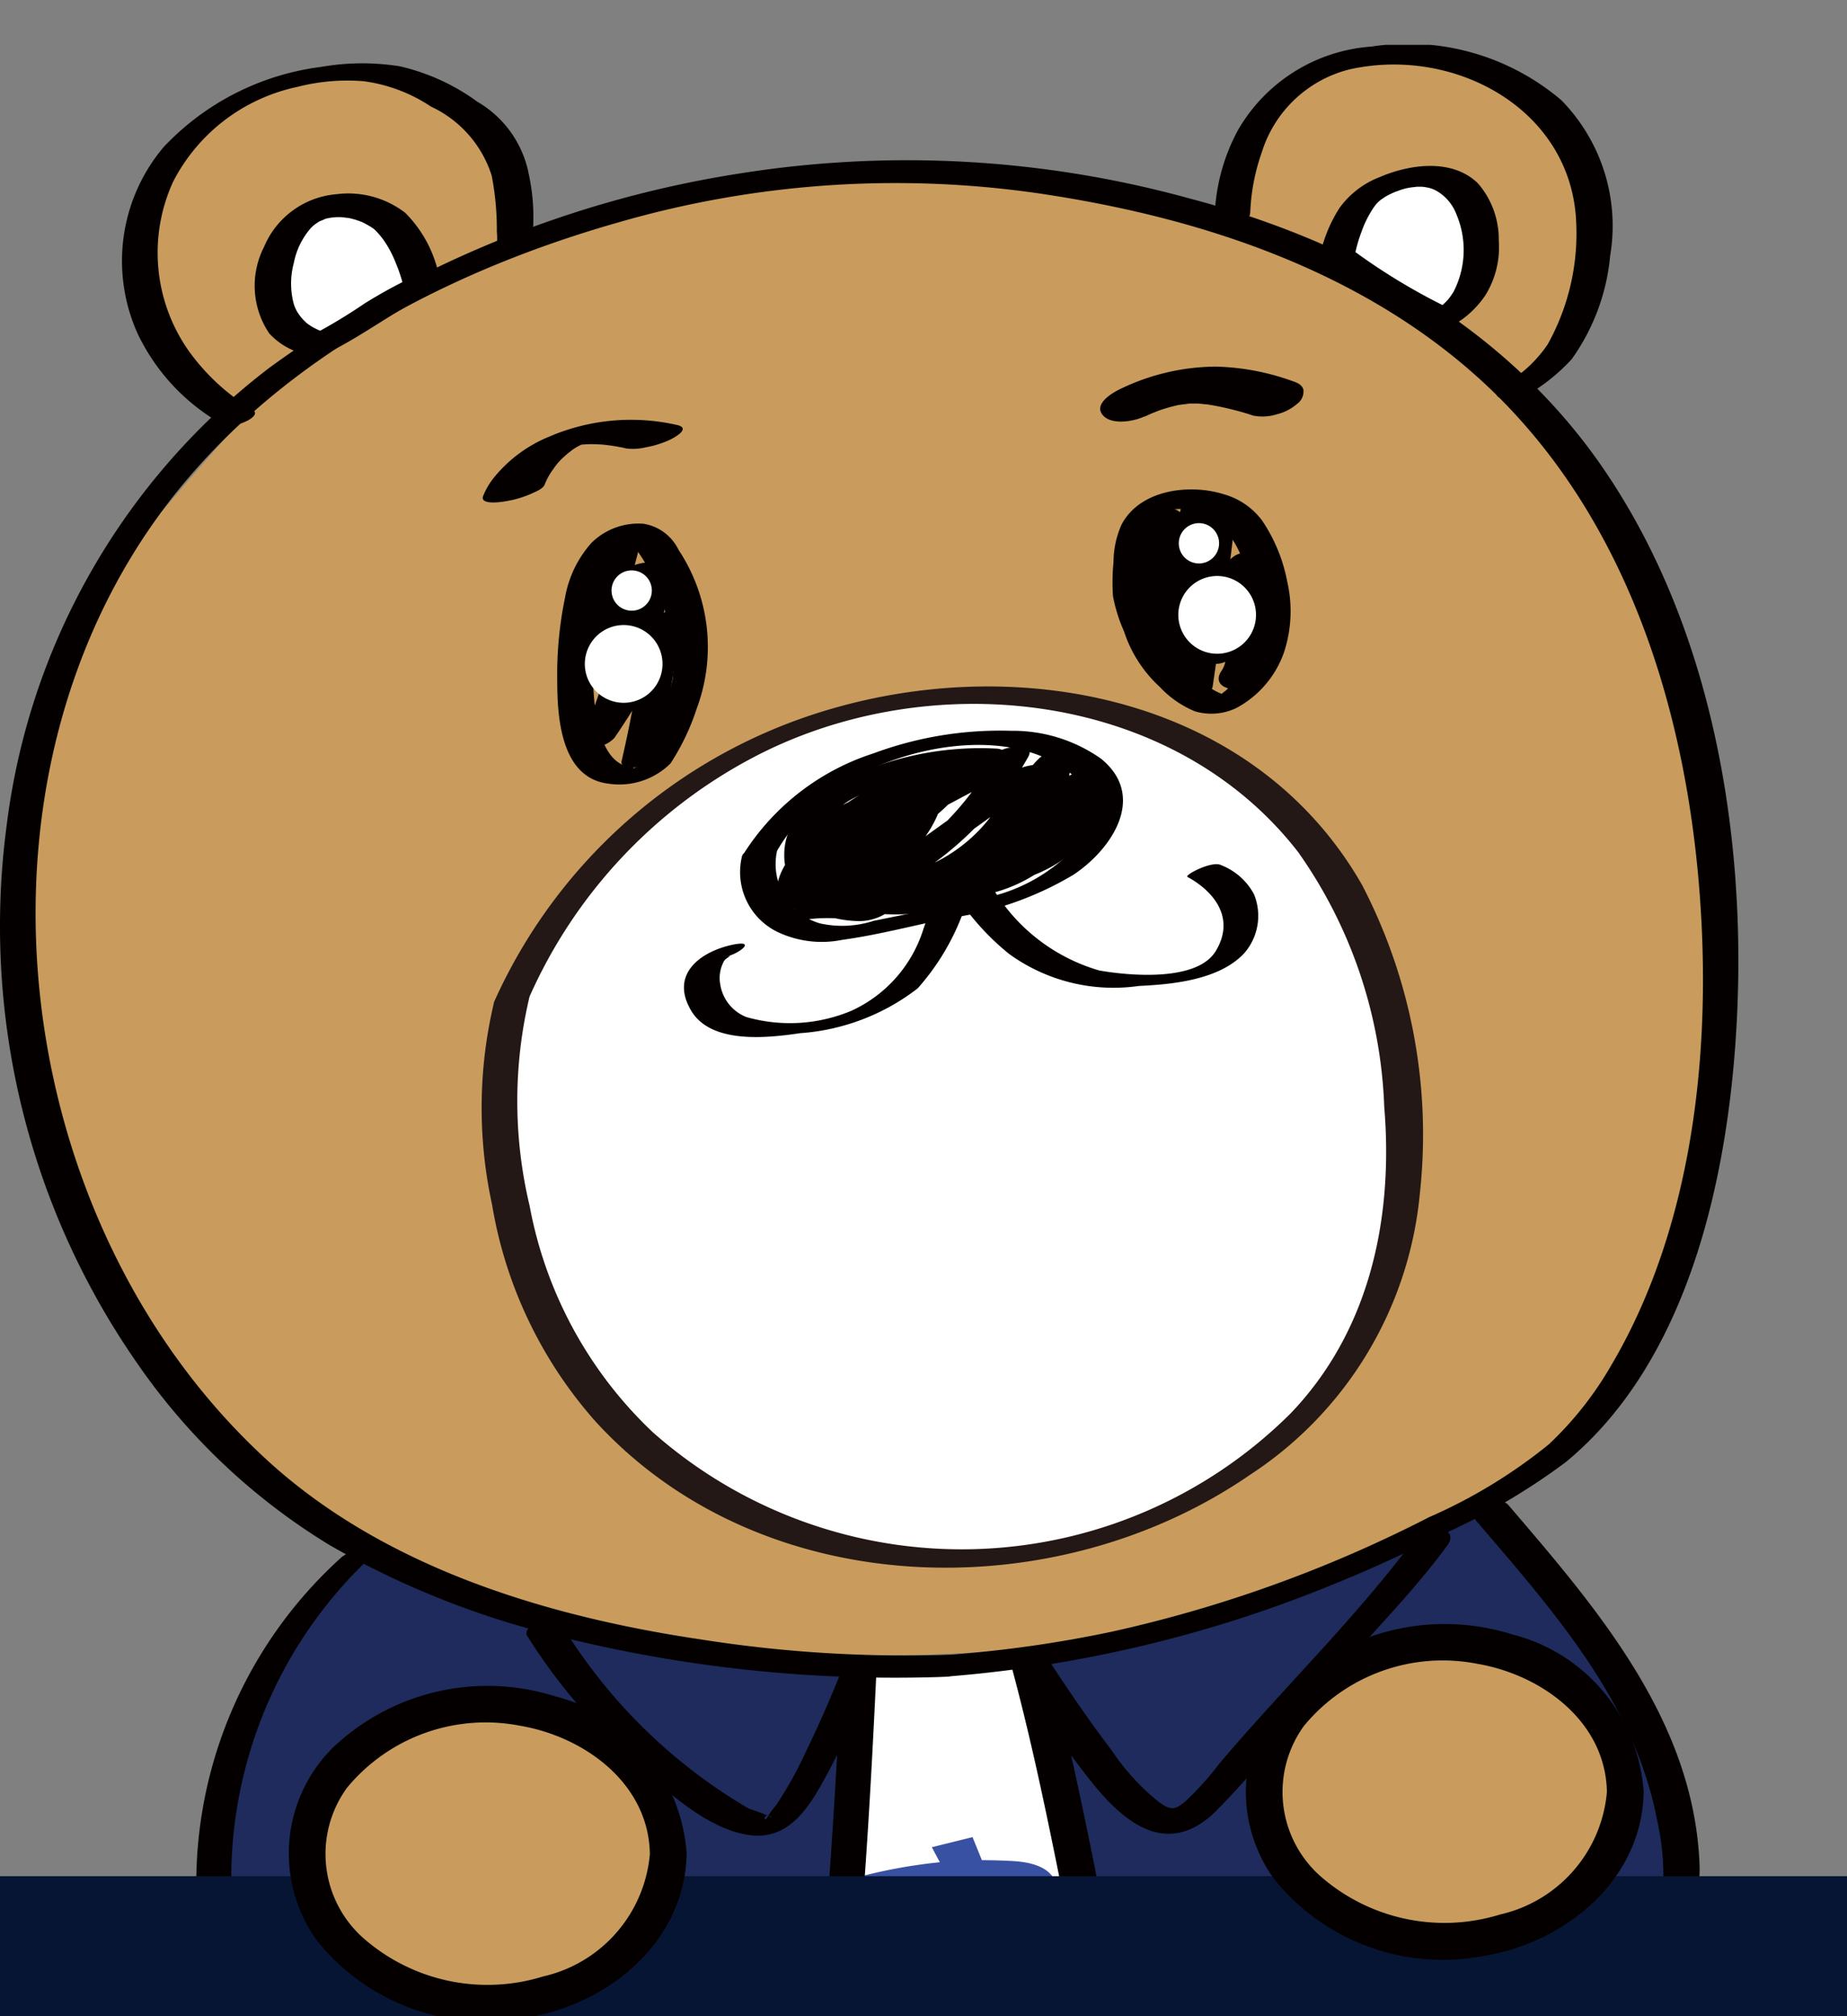
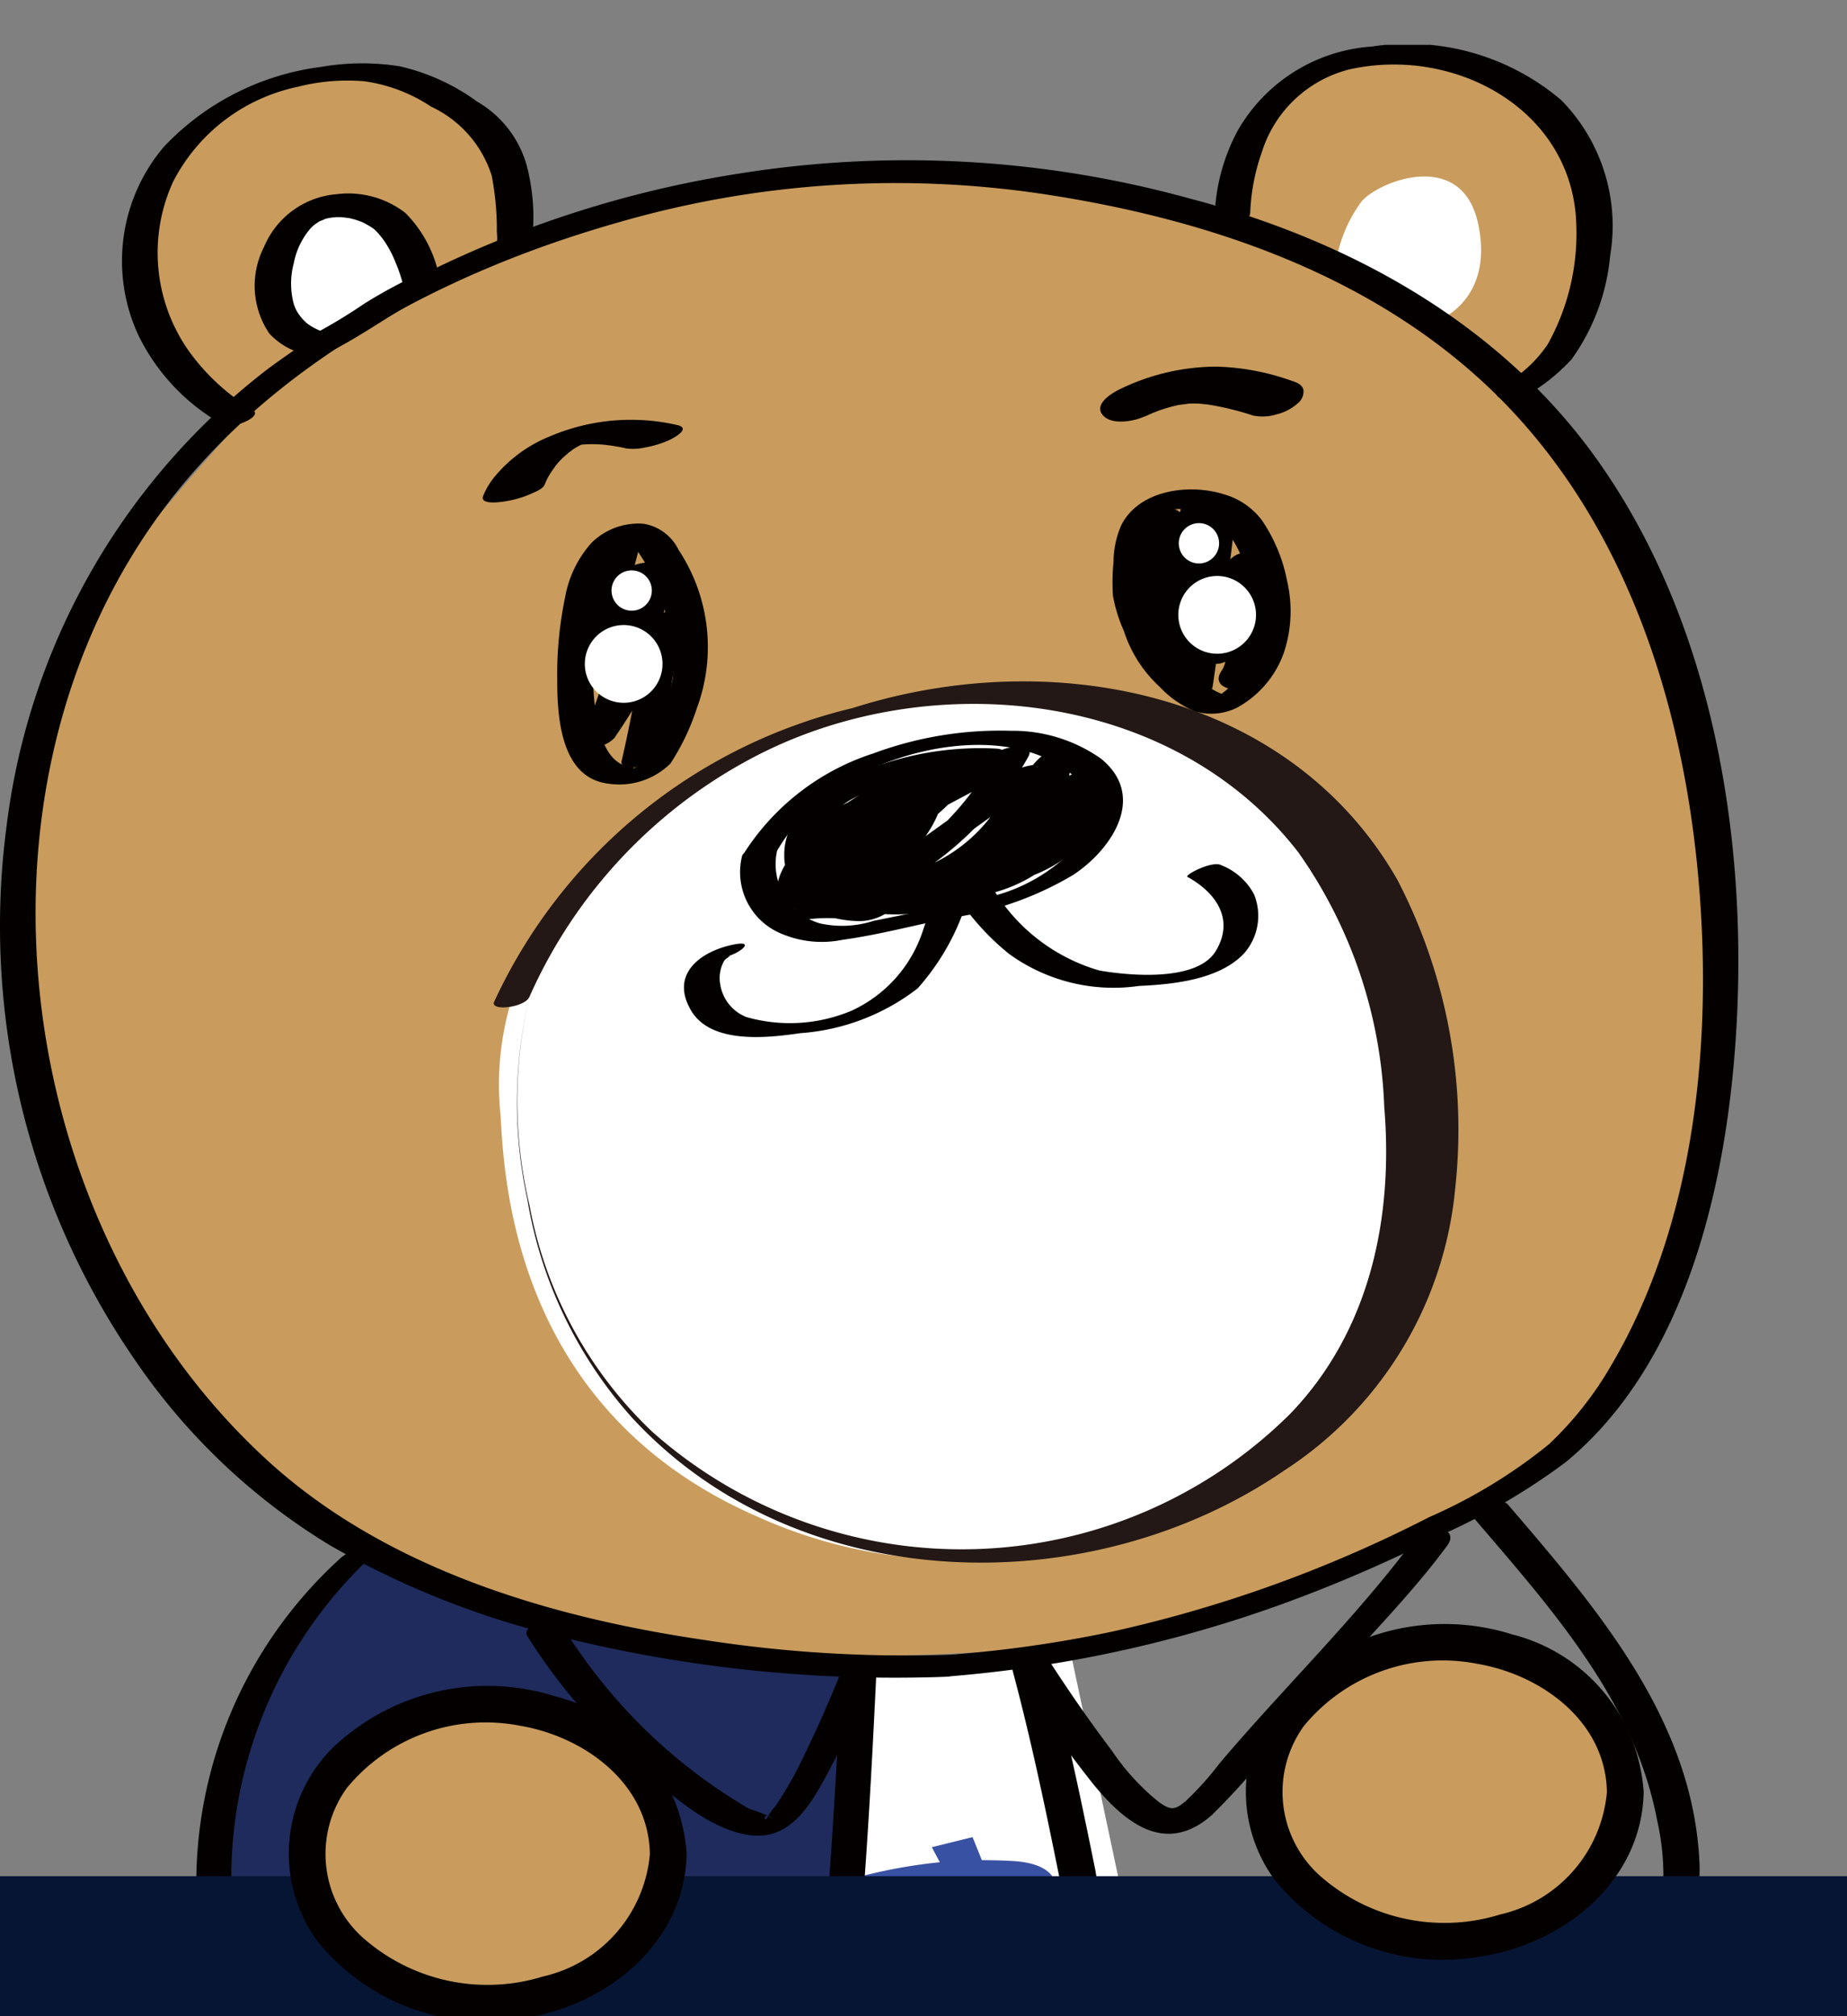
<svg xmlns="http://www.w3.org/2000/svg" width="66" height="72" viewBox="0 0 66 72">
  <rect x="0" y="0" width="66" height="72" fill="#808080" stroke="none" />
  <defs>
    <clipPath id="clip-path">
      <rect id="長方形_62" data-name="長方形 62" width="66" height="72" transform="translate(123 3901)" fill="#fff" stroke="#707070" stroke-width="1" />
    </clipPath>
    <clipPath id="clip-path-2">
      <rect id="長方形_16" data-name="長方形 16" width="66.133" height="117.238" fill="none" />
    </clipPath>
  </defs>
  <g id="マスクグループ_9" data-name="マスクグループ 9" transform="translate(-123 -3901)" clip-path="url(#clip-path)">
    <g id="グループ_32" data-name="グループ 32" transform="translate(123 3902.601)">
      <g id="グループ_29" data-name="グループ 29">
        <g id="グループ_28" data-name="グループ 28" clip-path="url(#clip-path-2)">
          <path id="パス_219" data-name="パス 219" d="M37.93,74.468,34.344,99.177a6.861,6.861,0,0,0,4.118,2.125c2.524.266,7.307-.93,9.432-.8a18.152,18.152,0,0,0,3.719-.133l-5.579-26.3a10.355,10.355,0,0,1-4.251.664,16.865,16.865,0,0,1-3.852-.266" transform="translate(-7.821 -16.867)" fill="#fff" />
          <path id="パス_220" data-name="パス 220" d="M15.081,69.931A15.528,15.528,0,0,0,10.1,78.956c-.741,5.522.606,7.812,2.424,8.014a24.412,24.412,0,0,0,3.367.134s-1.279,6.6-1.548,8.823a14.979,14.979,0,0,0,.4,4.782l13.6,1.953s2.761-8.62,3.367-13.335S33.13,73.568,33.13,73.568L18.449,71.076Z" transform="translate(-2.252 -15.925)" fill="#1e2b5c" />
-           <path id="パス_221" data-name="パス 221" d="M47.831,72.877s2.424,14.345,3.637,18.184,3.569,10.91,4.109,11.18,7.744-2.088,9.159-2.694,2.424-.943,2.222-2.627-2.491-13.469-2.491-13.469a3.448,3.448,0,0,0,2.761.943,3.88,3.88,0,0,0,3.637-3.973,23.9,23.9,0,0,0-2.694-8.283c-.808-1.145-4.377-4.647-4.377-4.647a37.808,37.808,0,0,1-7.341,3.367,86.723,86.723,0,0,1-8.62,2.02" transform="translate(-10.892 -15.369)" fill="#1e2b5c" />
          <path id="パス_223" data-name="パス 223" d="M49.918,136.308s-2.657,3.852.133,7.041,4.782,3.985,9.3,3.719,12.753.4,15.941-3.055-.266-8.236-1.727-9.7-1.86-.93-1.86-.93Z" transform="translate(-11.107 -30.353)" fill="#393332" />
          <path id="パス_225" data-name="パス 225" d="M15.982,55.578S8.992,54.006,3.508,42.1,3.092,20.689,4.563,18.683,8.844,13.6,8.844,13.6,4.43,11.994,5.767,6.51,14.061.624,16.335,2.1s2.14,5.217,2.14,5.217A57.268,57.268,0,0,1,33.724,4.637C41.482,4.5,44.559,6.51,44.559,6.51A4.922,4.922,0,0,1,48.3,1.025c4.414-1.2,9.23,2.006,8.829,5.752a9.15,9.15,0,0,1-2.81,5.752s7.09,7.491,7.491,16.721S60.344,49.582,49.509,54.4s-24.743,3.044-28.625,2.675c-1.667-.158-2.846-.85-4.9-1.5" transform="translate(-0.232 -0.175)" fill="#c99c5d" />
          <path id="パス_226" data-name="パス 226" d="M23.551,40.941S27.27,31.774,37.5,30.313,53.44,34.83,54.768,40.808,55.7,52.365,51.315,56.35a17.442,17.442,0,0,1-19,3.055c-8.717-3.8-9.033-12.088-9.166-14.347a10.4,10.4,0,0,1,.4-4.118" transform="translate(-5.264 -6.852)" fill="#fff" />
          <path id="パス_227" data-name="パス 227" d="M14.417,12.475a2.126,2.126,0,0,1-1.81-2.912A2.493,2.493,0,0,1,16.68,8.1a5.319,5.319,0,0,1,1.141,2.445Z" transform="translate(-2.846 -1.712)" fill="#fff" />
          <path id="パス_228" data-name="パス 228" d="M61.855,9.005a8.043,8.043,0,0,1,1.955.815,18.034,18.034,0,0,1,1.711,1.385s1.956-.734,1.385-3.423-3.5-1.548-4.156-.815a5.011,5.011,0,0,0-.9,2.037" transform="translate(-14.086 -1.387)" fill="#fff" />
          <path id="パス_229" data-name="パス 229" d="M46.76,91.071l-4.067-2.278.381-.592-.973.036.083,1.223,1.214-.213.231,1.213L40,91.108l-.259-1.213,1.019-.185-.287-4.326c-.14.028-.27.056-.409.093l-.2-1.213a18.694,18.694,0,0,1,2.769-.491l-.287-.537,1.455-.361.334.824c.351,0,.7.009,1.065.029,1.1.055,1.64.444,1.64,1.166a1.837,1.837,0,0,1-.065.473,7.222,7.222,0,0,1-.538,1.491l.324-.019.075,1.195-.426.019.565.788-.723.379,1.362.7Zm-1.51-5.909c0-.148-.13-.212-.334-.222-.231-.009-.463-.019-.694-.019a15.242,15.242,0,0,0-2.335.186l.029.416,2.806-.314.139,1.093-2.871.333.028.417,2.556-.12a6.6,6.6,0,0,0,.667-1.694.208.208,0,0,0,.009-.075m-1.287,2.992.88.454.88-.537Z" transform="translate(-9.049 -18.872)" fill="#3951a2" />
        </g>
      </g>
      <g id="グループ_31" data-name="グループ 31">
        <g id="グループ_30" data-name="グループ 30" clip-path="url(#clip-path-2)">
          <path id="パス_232" data-name="パス 232" d="M34.014,58.7a46.788,46.788,0,0,1-8.873-.528c-5.513-.809-11.327-2.541-15.534-6.361C.011,43.1-1.84,26.466,6.9,16.483,10.819,12,16.412,9.172,22.069,7.562A35.647,35.647,0,0,1,37.592,6.59c5.525.87,11.084,2.745,15.29,6.564,4.882,4.433,7.106,10.9,7.76,17.321.6,5.919.026,12.64-3.051,17.867a12.324,12.324,0,0,1-2.247,2.85,18.6,18.6,0,0,1-4.278,2.6,46.981,46.981,0,0,1-11.388,4.1,43.867,43.867,0,0,1-5.663.806c-.656.053-1.027.853-.151.783a45.917,45.917,0,0,0,11.763-2.518,51.7,51.7,0,0,0,5.963-2.575,23.2,23.2,0,0,0,4.358-2.561c4.45-3.663,5.838-10.347,6.116-15.8.343-6.733-.921-14.1-4.806-19.733-3.468-5.03-8.918-8.062-14.73-9.589a38.014,38.014,0,0,0-16.082-.9,38.62,38.62,0,0,0-16.82,6.94A24.32,24.32,0,0,0,.241,29.065,27.3,27.3,0,0,0,4.863,48.238a22.641,22.641,0,0,0,6.923,6.555,30.858,30.858,0,0,0,8.262,3.274,49.538,49.538,0,0,0,13.011,1.445c.268-.005.537-.012.8-.025.661-.036,1.026-.829.151-.783" transform="translate(0 -1.213)" fill="#040000" />
          <path id="パス_233" data-name="パス 233" d="M10.294,13.222c.168.09-.131-.081-.179-.112-.2-.128-.392-.268-.579-.415A7.626,7.626,0,0,1,8,11.085a6.09,6.09,0,0,1-.531-6,6.5,6.5,0,0,1,4.448-3.39,7.188,7.188,0,0,1,2.37-.2,5.7,5.7,0,0,1,2.4.907,4.074,4.074,0,0,1,2.167,2.464,10.135,10.135,0,0,1,.184,2.011,2.534,2.534,0,0,1-.01.562c-.084.38,1.178.179,1.26-.192a7.215,7.215,0,0,0-.109-2.433,3.826,3.826,0,0,0-1.836-2.586A7.574,7.574,0,0,0,15.571.962a8.534,8.534,0,0,0-2.823.023A9.341,9.341,0,0,0,7.133,3.844a6.3,6.3,0,0,0-.914,6.7,7.34,7.34,0,0,0,3.049,3.224c.306.165,1.478-.307,1.026-.551" transform="translate(-1.284 -0.195)" fill="#040000" />
          <path id="パス_234" data-name="パス 234" d="M57.472,5.994c0,.2,0-.053.005-.1.012-.172.024-.344.046-.516a7.315,7.315,0,0,1,.366-1.548A4.4,4.4,0,0,1,61.008.88c3.771-.852,8,1.435,8.116,5.536A8.118,8.118,0,0,1,68.1,10.7,4.676,4.676,0,0,1,66.5,12.159c-.71.479.378.668.791.39a6.811,6.811,0,0,0,1.667-1.321,7.516,7.516,0,0,0,1.377-3.7,6.406,6.406,0,0,0-1.744-5.55A8.467,8.467,0,0,0,61.812.062a5.993,5.993,0,0,0-4.775,2.981A6.915,6.915,0,0,0,56.2,6.333c0,.405,1.274.161,1.269-.34" transform="translate(-12.798 0)" fill="#040000" />
          <path id="パス_235" data-name="パス 235" d="M14.358,11.839c-.124-.012.048.011.045.009-.075-.022-.154-.034-.23-.058-.051-.015-.1-.034-.149-.052-.1-.036.109.053.012,0l-.083-.04a1.872,1.872,0,0,1-.342-.22c.076.063-.079-.079-.1-.106a1.85,1.85,0,0,1-.126-.154,1.274,1.274,0,0,1-.219-.467,2.812,2.812,0,0,1,.02-1.389A2.654,2.654,0,0,1,13.8,8.106c.037-.037.076-.074.116-.109-.091.079.038-.026.048-.033.042-.029.085-.055.126-.083.129-.091-.077.036.009-.005.046-.022.306-.12.124-.063.046-.015.09-.029.137-.042s.249-.045.059-.018c.092-.013.186-.018.278-.031.03,0,.121,0-.023,0,.046,0,.093,0,.138,0,.091,0,.181.014.271.025.15.018-.114-.026.032,0,.057.012.114.024.171.039s.137.038.2.061l.117.042c.127.047-.092-.045.028.012a3.335,3.335,0,0,1,.379.216c.019.012.105.085.013.006a1.827,1.827,0,0,1,.161.158,2.8,2.8,0,0,1,.285.369,4.006,4.006,0,0,1,.367.724,5.8,5.8,0,0,1,.3.945l.368-.491a17.9,17.9,0,0,0-1.781.972,19.871,19.871,0,0,1-1.867,1.127c-.2.095-.51.346-.318.587s.626.166.852.056c1.277-.619,2.379-1.493,3.647-2.1.18-.086.416-.26.368-.492a4.456,4.456,0,0,0-1.233-2.406,3.33,3.33,0,0,0-2.45-.67,3.084,3.084,0,0,0-2.6,1.883,3.042,3.042,0,0,0,.185,3.088,2.471,2.471,0,0,0,1.582.789.9.9,0,0,0,.831-.369c.148-.275-.129-.436-.367-.46" transform="translate(-2.687 -1.569)" fill="#040000" />
-           <path id="パス_236" data-name="パス 236" d="M61.163,9.209a21.776,21.776,0,0,0,3.582,2.162c.834.361,1.832-.531,2.247-1.181a3.254,3.254,0,0,0,.461-1.933,3.044,3.044,0,0,0-.742-2.033c-.917-.9-2.435-.69-3.511-.226A3.167,3.167,0,0,0,61.763,7.1a5.142,5.142,0,0,0-.732,1.864c-.1.5,1.185.3,1.271-.15a5.513,5.513,0,0,1,.245-.86,3.861,3.861,0,0,1,.328-.7,2.225,2.225,0,0,1,.237-.335c-.048.053.059-.053.078-.07s.047-.038.07-.058c.083-.078-.111.07-.01.008.06-.037.117-.08.178-.116.032-.019.066-.037.1-.056.117-.073-.131.059,0,0,.076-.034.149-.071.225-.1.049-.02.317-.109.117-.049.084-.025.168-.053.254-.074.066-.017.263-.046.091-.023.1-.014.207-.026.311-.038.149-.018-.131-.011.019,0,.044,0,.089,0,.133,0s.089.005.133.01c-.136-.015.009,0,.032.008a1.078,1.078,0,0,1,.419.148,1.639,1.639,0,0,1,.682.829,3.254,3.254,0,0,1-.109,2.76,2.932,2.932,0,0,1-.17.244c-.016.021-.034.042-.051.062.077-.09-.032.032-.048.047-.057.058-.117.112-.179.166-.024.021-.05.039-.074.059.133-.114.032-.024,0,0s-.084.056-.127.081c-.019.011-.038.021-.056.032-.107.068.139-.059.063-.032-.036.012-.069.034-.105.047l.758-.039a22.072,22.072,0,0,1-3.667-2.2c-.357-.243-1.523.276-1.006.63" transform="translate(-13.897 -1.275)" fill="#040000" />
          <path id="パス_237" data-name="パス 237" d="M16.474,87.877c-.531,2.857-1.351,5.669-1.776,8.544a18.387,18.387,0,0,0-.135,3.4c.029.708.11,1.44.793,1.8a12.193,12.193,0,0,0,3.729.713c2.09.31,4.183.6,6.282.847a18.325,18.325,0,0,0,4.067.324c1.25-.141,1.34-1.433,1.61-2.454A93.456,93.456,0,0,0,33.721,87.5c.476-4.326.711-8.685.918-13.031.023-.48-1.137-.131-1.261.185-.386.975-.809,1.937-1.267,2.879a13.719,13.719,0,0,1-1.077,1.931,2.968,2.968,0,0,0-.267.351c-.178.39-.213-.2.154.085a7.17,7.17,0,0,0-.846-.325,19.162,19.162,0,0,1-6.737-6.639c-.2-.3-1.432.09-1.185.471a20.5,20.5,0,0,0,3.527,4.225c1.174,1.05,2.795,2.683,4.446,2.889,1.464.183,2.189-1.158,2.783-2.259a35.657,35.657,0,0,0,1.732-3.793l-1.261.185c-.164,3.426-.371,6.852-.657,10.271A94.559,94.559,0,0,1,30.612,97.79c-.378,1.684-.905,3.336-1.288,5.013-.015.062-.125.23-.114.291.042.235.489-.355.577-.2,0,0-.376,0-.492-.008-.659-.032-1.318-.11-1.973-.181-3.41-.372-6.862-.774-10.232-1.426-.626-.121-1.037-.331-1.182-1.006a11.875,11.875,0,0,1,.012-3.749c.38-2.975,1.267-5.882,1.816-8.829.076-.412-1.191-.2-1.262.185" transform="translate(-3.311 -16.585)" fill="#040000" />
          <path id="パス_238" data-name="パス 238" d="M63.865,86.181a32.41,32.41,0,0,1,1.569,7.341c.114.992.2,1.986.258,2.983a6.863,6.863,0,0,1,.049,1.864c-.168.651-1.105.834-1.66,1-1.014.307-2.053.526-3.066.836-.844.259-1.677.551-2.519.814a7,7,0,0,1-2.447.556c-.476-.043-.483-.242-.622-.653-.175-.516-.38-1.023-.576-1.531-.616-1.6-1.221-3.2-1.769-4.819a111.633,111.633,0,0,1-3.289-13.8c-.508-2.513-1.038-5.032-1.7-7.51l-1.215.45a45.725,45.725,0,0,0,2.817,3.976c1.153,1.423,2.61,2.6,4.268,1.141a24.868,24.868,0,0,0,2.209-2.485q1.175-1.359,2.367-2.7c1.288-1.458,2.682-2.869,3.835-4.439.476-.649-.716-.852-1.063-.379-2.122,2.891-4.773,5.435-7.086,8.173a10.866,10.866,0,0,1-1.195,1.33c-.4.337-.539.333-.968.031a8.255,8.255,0,0,1-1.671-1.827c-.83-1.092-1.607-2.227-2.351-3.38-.279-.432-1.362-.095-1.215.45.665,2.477,1.195,5,1.7,7.51.533,2.63.936,5.289,1.565,7.9A70.987,70.987,0,0,0,52.185,96c.57,1.614,1.208,3.2,1.8,4.8.37,1,.544,1.7,1.784,1.714,1.774.025,3.569-.83,5.232-1.353,1.687-.53,3.948-.682,5.365-1.832,1.158-.939.615-3.045.511-4.322a35.559,35.559,0,0,0-1.747-9.165c-.208-.579-1.472-.226-1.269.34" transform="translate(-10.658 -15.614)" fill="#040000" />
          <path id="パス_239" data-name="パス 239" d="M33.507,86.436a4.387,4.387,0,0,0,3.093-.073c.127-.063.419-.3.141-.382a1.335,1.335,0,0,0-.89.148c-.066.032.176-.072.115-.051L35.9,86.1c-.086.033.112-.034.107-.034a.445.445,0,0,0-.063.019c-.024.006-.049.011-.073.018.219-.058.114-.024.059-.015l-.079.012c-.134.019.087,0,.019,0-.024,0-.214,0-.215.008l.069,0-.042,0-.089-.005c-.056,0-.112-.011-.168-.018s-.114-.015-.171-.024l-.093-.015-.036-.006c.07.012-.034-.007-.047-.009l-.071-.015-.157-.034c-.105-.024-.209-.049-.314-.077a1.3,1.3,0,0,0-.89.148c-.089.049-.22.115-.254.219-.026.083.034.142.113.164" transform="translate(-7.603 -19.556)" fill="#040000" />
          <path id="パス_255" data-name="パス 255" d="M28.414,30.834c-.99-.122-1.219-1.544-1.3-2.321a12.814,12.814,0,0,1,0-2.416,8.444,8.444,0,0,1,.429-2.263,3.357,3.357,0,0,1,.374-.751c.063-.09.372-.371.376-.4s0,.013-.079.025a1.064,1.064,0,0,0-.12.022c-.042.036-.046-.046.015,0-.017-.014.106.037.1.035a1.272,1.272,0,0,1,.463.381,6.412,6.412,0,0,1,.973,2.158,5.481,5.481,0,0,1,.26,2.411,10.148,10.148,0,0,1-.835,2.274,2.991,2.991,0,0,1-.376.727c-.016.02-.163.186-.176.168-.126-.181.121-.015.14-.049-.012.022-.232,0-.245,0a1.342,1.342,0,0,0-.9.24c-.183.149-.175.326.093.348a2.6,2.6,0,0,0,2.226-.72,8.268,8.268,0,0,0,.94-1.968,6.274,6.274,0,0,0-.651-5.659,1.685,1.685,0,0,0-1.259-.934,2.387,2.387,0,0,0-1.853.683,3.944,3.944,0,0,0-.941,1.933,13.55,13.55,0,0,0-.283,2.992c0,1.322.137,3.465,1.821,3.673a1.3,1.3,0,0,0,.9-.24c.19-.154.169-.315-.093-.348" transform="translate(-5.873 -5.04)" fill="#040000" />
          <path id="パス_256" data-name="パス 256" d="M53.168,25.321c-.107-.313-.269-.609-.35-.931a4.813,4.813,0,0,1-.029-1.558,1.858,1.858,0,0,1,.561-1.457c-.066.046.046-.024.066-.036-.093.05.015-.006.053-.022.117-.053-.083.021.042-.015l.08-.021c.1-.025-.107.016-.007,0a1.7,1.7,0,0,1,.555,0,2.341,2.341,0,0,1,1.165.5,3.453,3.453,0,0,1,.866,1.44,4.315,4.315,0,0,1-.27,4.071,2.89,2.89,0,0,1-.377.451,1.19,1.19,0,0,0-.159.128c-.04.058-.014-.013.037,0a2.686,2.686,0,0,1-.983-.683,4.308,4.308,0,0,1-1.252-1.867c-.147-.432-1.408-.071-1.269.34a4.636,4.636,0,0,0,1.27,1.953,3.592,3.592,0,0,0,1.256.87,2.068,2.068,0,0,0,1.484-.123A3.606,3.606,0,0,0,57.6,26.385a4.7,4.7,0,0,0,.12-2.528,5.837,5.837,0,0,0-.9-2.188,2.571,2.571,0,0,0-1.36-.935c-1.226-.391-3.013-.172-3.666,1.089a3.314,3.314,0,0,0-.283,1.325,7.355,7.355,0,0,0-.019,1.223,5.638,5.638,0,0,0,.409,1.289c.147.432,1.409.071,1.269-.34" transform="translate(-11.721 -4.682)" fill="#040000" />
          <path id="パス_257" data-name="パス 257" d="M35.576,36a6.815,6.815,0,0,1,2.688-2.577c1.983-1.121,5.062-1.73,7.178-.6a2.165,2.165,0,0,1,1.244,1.519,2.392,2.392,0,0,1-.843,1.914,6.111,6.111,0,0,1-3.017,1.463c-1.263.277-2.535.528-3.8.784a3.643,3.643,0,0,1-1.926.089A2.207,2.207,0,0,1,35.576,36c.042-.358-1.216-.12-1.256.209a2.373,2.373,0,0,0,1.373,2.737,3.688,3.688,0,0,0,2.2.238c1.319-.181,2.62-.534,3.925-.792a11.72,11.72,0,0,0,4.353-1.538c1.4-.933,2.62-2.818.975-4.146a5.477,5.477,0,0,0-3.212-.992,13.014,13.014,0,0,0-4.915.807,8.621,8.621,0,0,0-4.7,3.685c-.114.222,1.08.131,1.256-.209" transform="translate(-7.808 -7.22)" fill="#040000" />
          <path id="パス_258" data-name="パス 258" d="M33.384,40.763c-1.163.249-2.246,1.059-1.482,2.351.714,1.209,2.736.978,3.895.808a7.759,7.759,0,0,0,4.2-1.6,8.459,8.459,0,0,0,1.574-2.576,4.424,4.424,0,0,1,.283-.676c-.146.214.04,0,.149-.059.15-.076.293-.168.439-.251l-1.116.166a9.062,9.062,0,0,0,1.938,2.165A6.361,6.361,0,0,0,47.9,42.235c1.208-.055,2.867-.216,3.757-1.158a2.032,2.032,0,0,0,.36-2.114,2.251,2.251,0,0,0-1.179-1.043c-.311-.17-1.319.355-1.2.421.976.533,1.714,1.49,1.01,2.65-.669,1.1-3.087.881-4.159.692a6.548,6.548,0,0,1-3.9-3.1c-.165-.26-.925.057-1.116.166a3,3,0,0,0-.867.535,5.325,5.325,0,0,0-.421.975,4.771,4.771,0,0,1-2.552,2.861,5.685,5.685,0,0,1-3.756.226,1.5,1.5,0,0,1-.932-1.155,1.259,1.259,0,0,1,.118-.817c.065-.161.419-.256.073-.181.48-.1,1.137-.619.246-.429" transform="translate(-7.206 -8.627)" fill="#040000" />
          <path id="パス_260" data-name="パス 260" d="M38.344,36.743a1.239,1.239,0,0,1,.5-1.66,3.219,3.219,0,0,1,.93-.369,4.5,4.5,0,0,1,.525-.1c.08-.011.161-.02.242-.028s.086-.008.009.012c.083.249-.211.585-.338.773a6.278,6.278,0,0,1-.609.768,6.454,6.454,0,0,1-1.486,1.188c-.168.1-.459.317-.663.233-.375-.154-.081-.747.046-.952a6.1,6.1,0,0,1,1.269-1.368,6.944,6.944,0,0,1,3.261-1.522l-.553-.29c0,.449-.342.736-.644,1.03-.331.323-.681.624-1.029.927L37.707,37.2l1.146-.055c-.02-.281.413-.661.592-.839a6.852,6.852,0,0,1,.657-.576,12.156,12.156,0,0,1,1.5-.951c1.052-.584,2.142-1.1,3.135-1.779l-.99-.223a10.446,10.446,0,0,1-4.566,4.4l.652.478,5.589-4.008-1.033-.127a5.63,5.63,0,0,1-4.029,3.507l.178.666a9.249,9.249,0,0,0,3.55-1.5c1.05-.839,1.326-2.2,2.272-3.1l-1.148-.04a4.461,4.461,0,0,1-2.285,3.63,5.546,5.546,0,0,1-2.523.432,4.989,4.989,0,0,0-2.687.349c-.144.1-.409.405-.106.517a7.459,7.459,0,0,0,5.868-.3,9.1,9.1,0,0,0,3.88-3.967l-1.228.054a7.925,7.925,0,0,1-1.192,2.372,3.234,3.234,0,0,1-2.6.973q-.082.366-.165.733a6.865,6.865,0,0,0,5.116-3.972l-1.27.246a1.8,1.8,0,0,1-.664,2.011,4.147,4.147,0,0,1-2.167.611c-.846.076-1.69.142-2.531.266-.4.059-.8.13-1.2.2a3.041,3.041,0,0,1-1.111.106,1.243,1.243,0,0,1-.85-1.426,2.228,2.228,0,0,1,1.234-1.612,8.364,8.364,0,0,1,4.581-1l-.268-.489c-1.145.947-2.739,1.142-4.024,1.846a4.752,4.752,0,0,0-2.433,3.694c-.029.214.219.3.392.3a5.893,5.893,0,0,1,1.067-.045,4.175,4.175,0,0,0,.818.1,1.817,1.817,0,0,0,1.416-.648c.2-.242-.166-.382-.349-.395a1.025,1.025,0,0,0-.836.352c.181-.046.2-.065.045-.057L38.99,37.9c-.193-.032-.379-.085-.575-.107a7.062,7.062,0,0,0-.946.079l.392.3a4.587,4.587,0,0,1,.828-2.222A3.868,3.868,0,0,1,40.318,34.8a14.013,14.013,0,0,0,3.753-1.79c.3-.251.007-.475-.269-.488a11.035,11.035,0,0,0-5.009.913c-1.192.528-2.6,1.436-2.576,2.907a1.7,1.7,0,0,0,.812,1.478,3.243,3.243,0,0,0,2.188.131c.886-.165,1.775-.3,2.674-.39a18.08,18.08,0,0,0,2.627-.325c1.518-.375,3.364-1.659,2.774-3.465-.165-.5-1.131-.076-1.27.246a5.257,5.257,0,0,1-3.68,3.088c-.226.043-.682.151-.718.442s.36.3.553.291a5.261,5.261,0,0,0,3.585-1.255,7.758,7.758,0,0,0,1.643-2.974c.17-.463-1.065-.253-1.229.054a8.253,8.253,0,0,1-2.939,3.308,5.413,5.413,0,0,1-4.617.375c-.035.172-.07.344-.105.517-.11.074.013.013.113.015.154,0,.308-.005.462-.008l.738-.012c.534-.008,1.07-.013,1.6-.071a5.936,5.936,0,0,0,2.6-.889,5.3,5.3,0,0,0,2.456-4c.039-.536-.948-.23-1.147-.04-.842.8-1.126,1.982-1.931,2.8a6.311,6.311,0,0,1-3.047,1.37c-.194.05-.617.235-.545.5s.538.2.724.164a7.074,7.074,0,0,0,5.122-4.324c.175-.457-.887-.232-1.033-.127l-5.59,4.008c-.641.46.231.682.652.478a11.81,11.81,0,0,0,5.244-4.907c.3-.54-.782-.366-.99-.223-1.159.794-2.45,1.358-3.654,2.077a10.111,10.111,0,0,0-1.66,1.2c-.44.4-1.093.971-1.047,1.61.032.45.984.086,1.145-.055.792-.687,1.584-1.371,2.372-2.06.579-.507,1.641-1.237,1.64-2.094,0-.276-.326-.33-.552-.291a9.372,9.372,0,0,0-4.271,1.879c-.671.531-3.023,2.693-1.365,3.373a2.649,2.649,0,0,0,2.144-.391,7.628,7.628,0,0,0,1.922-1.476,4.183,4.183,0,0,0,1.2-1.795c.14-.812-.827-.765-1.359-.694A5.583,5.583,0,0,0,37.734,34.9a1.78,1.78,0,0,0-.659,2.179c.238.445,1.47.036,1.269-.34" transform="translate(-8.192 -7.39)" fill="#040000" />
          <path id="パス_261" data-name="パス 261" d="M27.612,23.2q-.63,2.41-1.26,4.82c-.116.444,1.077.127,1.216-.1a14.784,14.784,0,0,0,1.94-4l-1.263.181a17.019,17.019,0,0,1-1.509,5.943c-.117.222.372.234.455.227a1.081,1.081,0,0,0,.761-.325,27.173,27.173,0,0,0,2.4-4.292l-1.263.181a49.663,49.663,0,0,1-.878,4.937c-.1.4,1.165.211,1.263-.181a49.719,49.719,0,0,0,.878-4.938c.069-.48-1.126-.124-1.263.181a26.114,26.114,0,0,1-2.31,4.126l1.216-.1a17.023,17.023,0,0,0,1.509-5.944c.056-.449-1.17-.181-1.263.181A14.114,14.114,0,0,1,26.4,27.937l1.216-.1q.63-2.41,1.26-4.82c.1-.4-1.16-.21-1.263.181" transform="translate(-5.999 -5.192)" fill="#040000" />
          <path id="パス_262" data-name="パス 262" d="M52.53,21.42a27.141,27.141,0,0,0-.181,4.146c.022.667,1.291.485,1.286-.093a12.436,12.436,0,0,1,.5-3.661l-1.242.095c.25,1.356-.326,2.717-.18,4.087.03.281.469.32.666.285.25-.045.584-.211.612-.5a29.937,29.937,0,0,1,.6-3.8l-1.287.093a19.293,19.293,0,0,0-.408,4.672c.023.68,1.19.47,1.286-.094a55.427,55.427,0,0,1,1.249-5.571l-1.287.093q-.231,3.253-.175,6.516c.012.677,1.2.473,1.286-.094.3-2.069.605-4.139.824-6.22.07-.668-1.183-.463-1.286.094a13.753,13.753,0,0,0,.018,5.04c.046.242.379.314.579.3a.794.794,0,0,0,.662-.394,13.109,13.109,0,0,0,.956-3.151c.054-.315-.348-.439-.588-.422a.742.742,0,0,0-.7.517,5.74,5.74,0,0,0-.066,2.023c.046.492.217,1.233-.086,1.676-.455.667.731.87,1.064.382a2.739,2.739,0,0,0,.335-1.917,6.465,6.465,0,0,1,.039-2.258l-1.286.094a12.072,12.072,0,0,1-.884,2.906l1.241-.095a13.042,13.042,0,0,1,0-4.794l-1.286.094c-.219,2.081-.521,4.15-.824,6.22l1.286-.094q-.054-3.26.176-6.515c.022-.317-.325-.441-.588-.422a.744.744,0,0,0-.7.516A55.651,55.651,0,0,0,52.9,26.742l1.286-.094a19.284,19.284,0,0,1,.409-4.671c.066-.314-.358-.439-.588-.422a.738.738,0,0,0-.7.516,30.087,30.087,0,0,0-.6,3.8l1.277-.217c-.146-1.373.435-2.707.18-4.087-.1-.519-1.121-.31-1.242.094a13.223,13.223,0,0,0-.572,3.9l1.286-.093a27.147,27.147,0,0,1,.181-4.146c.079-.652-1.216-.486-1.286.094" transform="translate(-11.918 -4.703)" fill="#040000" />
          <path id="パス_263" data-name="パス 263" d="M29.3,25.234a8.307,8.307,0,0,0-.324,1.178.212.212,0,0,0,.131.232.76.76,0,0,0,.419.046,1.182,1.182,0,0,0,.48-.164.489.489,0,0,0,.239-.27,8.424,8.424,0,0,1,.324-1.179c.035-.1-.054-.191-.131-.231a.757.757,0,0,0-.419-.046,1.185,1.185,0,0,0-.48.163.555.555,0,0,0-.24.271" transform="translate(-6.597 -5.645)" fill="#040000" />
          <path id="パス_264" data-name="パス 264" d="M29.3,17.528a7.4,7.4,0,0,0-4.594.413,4.95,4.95,0,0,0-1.9,1.376,2.639,2.639,0,0,0-.457.744c-.127.352.747.2.884.171a3.615,3.615,0,0,0,.853-.262c.141-.067.408-.165.465-.324a2.4,2.4,0,0,1,.31-.554,2.205,2.205,0,0,1,.4-.453c.047-.042.095-.083.144-.124.02-.016.19-.145.135-.107s-.029.02.037-.024c.041-.026.082-.052.124-.076s.241-.126.055-.036c.011,0,.219-.1.221-.1q-.207.08-.039.02l-.145.046c.232-.067-.257.062.04-.009.079-.014.05-.011-.086.01.05-.007.1-.013.151-.018.031,0,.285-.019.059-.009.073,0,.145,0,.219-.005.159,0,.317.006.476.018-.126-.009,0,0,.053.006l.167.021c.107.014.212.031.318.051.086.015.174.032.259.055a1.88,1.88,0,0,0,.707-.037,3.512,3.512,0,0,0,.853-.263c.192-.091.765-.41.288-.531" transform="translate(-5.086 -3.947)" fill="#040000" />
          <path id="パス_265" data-name="パス 265" d="M52.5,16.668c.072-.035.145-.067.219-.1s.175-.072.263-.106c.049-.019.1-.036.148-.055.131-.052-.267.084-.063.022.124-.038.246-.077.37-.11.08-.022.16-.04.24-.06.216-.054-.16.022-.011,0s.289-.035.431-.058-.181,0,.008,0c.074,0,.148,0,.222,0,.127,0,.253.018.378.029-.219-.019-.033,0,.015,0l.187.03q.363.064.72.154c.25.063.5.132.745.216a1.681,1.681,0,0,0,.837-.042,1.753,1.753,0,0,0,.745-.382.546.546,0,0,0,.218-.5c-.054-.2-.267-.266-.439-.324a8.623,8.623,0,0,0-2.7-.5,7.943,7.943,0,0,0-3.435.814c-.288.141-.934.534-.589.926.317.362,1.121.215,1.485.038" transform="translate(-11.596 -3.391)" fill="#040000" />
-           <path id="パス_266" data-name="パス 266" d="M23.993,40.754a17.83,17.83,0,0,1,7.979-8.541c6.276-3.315,14.988-2.433,19.489,3.369a16.776,16.776,0,0,1,3.078,9.1c.331,3.977-.515,8-3.351,10.952A16.66,16.66,0,0,1,28.4,56.3,14.845,14.845,0,0,1,24,48.216a16.113,16.113,0,0,1-.005-7.462c.11-.389-1.151-.211-1.263.181a16.224,16.224,0,0,0-.075,7.232,15.484,15.484,0,0,0,3.712,7.765c5.925,6.456,16.382,6.691,23.351,1.905a13.5,13.5,0,0,0,6.094-10.084,19.326,19.326,0,0,0-2.066-10.993c-3.874-6.778-12.424-8.385-19.462-6.141A18.97,18.97,0,0,0,22.73,40.935c-.14.343,1.105.2,1.263-.181" transform="translate(-5.075 -6.756)" fill="#231815" />
+           <path id="パス_266" data-name="パス 266" d="M23.993,40.754a17.83,17.83,0,0,1,7.979-8.541c6.276-3.315,14.988-2.433,19.489,3.369a16.776,16.776,0,0,1,3.078,9.1c.331,3.977-.515,8-3.351,10.952A16.66,16.66,0,0,1,28.4,56.3,14.845,14.845,0,0,1,24,48.216a16.113,16.113,0,0,1-.005-7.462a16.224,16.224,0,0,0-.075,7.232,15.484,15.484,0,0,0,3.712,7.765c5.925,6.456,16.382,6.691,23.351,1.905a13.5,13.5,0,0,0,6.094-10.084,19.326,19.326,0,0,0-2.066-10.993c-3.874-6.778-12.424-8.385-19.462-6.141A18.97,18.97,0,0,0,22.73,40.935c-.14.343,1.105.2,1.263-.181" transform="translate(-5.075 -6.756)" fill="#231815" />
          <path id="パス_267" data-name="パス 267" d="M29.452,24.449a.72.72,0,1,1-1.01.137.721.721,0,0,1,1.01-.137" transform="translate(-6.443 -5.534)" fill="#fff" />
          <path id="パス_268" data-name="パス 268" d="M29.289,27.114a1.388,1.388,0,1,1-1.945.263,1.387,1.387,0,0,1,1.945-.263" transform="translate(-6.162 -6.11)" fill="#fff" />
          <path id="パス_269" data-name="パス 269" d="M55.474,22.148a.72.72,0,1,1-.9.481.721.721,0,0,1,.9-.481" transform="translate(-12.421 -5.036)" fill="#fff" />
          <path id="パス_270" data-name="パス 270" d="M56.311,24.621a1.388,1.388,0,1,1-1.731.927,1.388,1.388,0,0,1,1.731-.927" transform="translate(-12.415 -5.593)" fill="#fff" />
-           <path id="パス_271" data-name="パス 271" d="M12,135.547a11.747,11.747,0,0,0-2.125,6.116c.065,3.4,3.956,4.695,6.742,5.112,1.83.274,3.688.312,5.532.441,1.983.139,3.965.3,5.951.39,2.87.13,6.668.288,8.877-1.914,2.37-2.363,1.423-7.081-1.118-8.925-.358-.259-1.521.264-1,.64,2.111,1.531,2.99,5.514,1.382,7.7-1.716,2.335-5.86,1.834-8.378,1.7-3.273-.177-6.6-.3-9.86-.677-2.6-.3-6.621-1.272-6.842-4.5-.143-2.072.943-4.319,2.032-6.029.328-.517-.948-.429-1.189-.053" transform="translate(-2.249 -30.796)" fill="#040000" />
          <path id="パス_272" data-name="パス 272" d="M48.757,137.012a6.489,6.489,0,0,0,1.165,7.7,9.769,9.769,0,0,0,6.11,2.959,40.856,40.856,0,0,0,5.543.014c1.991-.049,3.981-.089,5.964-.294,2.739-.283,6.816-.839,8.47-3.369a6.122,6.122,0,0,0,.433-6.1,22.01,22.01,0,0,0-2.223-3.637c-.334-.452-1.545.036-1.163.554,1.575,2.132,3.39,4.764,2.484,7.519a4.618,4.618,0,0,1-2.991,3.039,18.144,18.144,0,0,1-4.716,1.07c-1.662.181-3.332.244-5,.285-1.781.044-3.579.182-5.359.095a9.031,9.031,0,0,1-5.526-1.918,6.56,6.56,0,0,1-2.613-3.9,6.265,6.265,0,0,1,.634-3.875c.335-.619-.949-.617-1.21-.135" transform="translate(-10.926 -30.538)" fill="#040000" />
          <path id="パス_275" data-name="パス 275" d="M68.114,68.022c2.711,3.165,5.672,6.472,6.475,10.692a9.015,9.015,0,0,1,.209,2.612,3.17,3.17,0,0,1-.828,1.654,4.431,4.431,0,0,1-2.508,1.256c-.646.117-.978-.246-1.48-.565a5.226,5.226,0,0,0-1.433-.661c-.514-.141-1.5.61-.743.817,1.084.3,1.85,1.337,3.007,1.344a6.84,6.84,0,0,0,3.01-.91,4.264,4.264,0,0,0,2.287-3.913c-.188-5.152-3.644-9.152-6.831-12.87-.353-.412-1.564.08-1.165.544" transform="translate(-15.378 -15.331)" fill="#040000" />
          <path id="パス_276" data-name="パス 276" d="M14.3,69.8A15.675,15.675,0,0,0,9.14,82.967c.31,2.308,1.768,4.4,4.268,4.431a19.561,19.561,0,0,0,7.416-1.782c.194-.081.341-.178.161-.311s-.721.1-.886.168a19.91,19.91,0,0,1-3.739,1.15,5.223,5.223,0,0,1-3.743-.159c-1.932-1.136-2.335-3.55-2.292-5.6a15.743,15.743,0,0,1,5.122-11.169c.215-.2-.194-.188-.294-.189a1.444,1.444,0,0,0-.85.3" transform="translate(-2.056 -15.826)" fill="#040000" />
          <path id="パス_277" data-name="パス 277" d="M69.9,90.236c-.3-.68-.626-1.347-.972-2-.055-.1-.257-.148-.355-.158a.977.977,0,0,0-.5.091.675.675,0,0,0-.33.284c-.013.037-.026.073-.039.11a.268.268,0,0,0,.056.212q.094.177.185.355l-.051-.1q.39.763.736,1.548a.387.387,0,0,0,.261.231.88.88,0,0,0,.48,0,.866.866,0,0,0,.418-.236c.07-.083.161-.218.11-.331" transform="translate(-15.416 -20.055)" fill="#040000" />
        </g>
      </g>
    </g>
    <rect id="長方形_10" data-name="長方形 10" width="1366" height="290" transform="translate(0 3968)" fill="#071534" />
    <path id="r-hand" d="M27.107,81.175c0,2.939-2.9,5.322-6.466,5.322s-6.466-2.382-6.466-5.322,2.9-5.322,6.466-5.322,6.466,2.382,6.466,5.322" transform="translate(119.772 3886.025)" fill="#c99c5d" />
    <path id="l-hand" d="M71.39,79.212c0,2.939-2.9,5.322-6.466,5.322s-6.466-2.382-6.466-5.322,2.9-5.322,6.466-5.322,6.466,2.382,6.466,5.322" transform="translate(109.688 3885.774)" fill="#c99c5d" />
    <path id="r-hand_ol" d="M26.265,80.981a4.923,4.923,0,0,1-3.817,4.381,6.72,6.72,0,0,1-6.474-1.416,4.019,4.019,0,0,1-.535-5.319,6.427,6.427,0,0,1,6.191-2.218c2.3.392,4.589,2.057,4.634,4.573a.657.657,0,0,0,1.314,0,6.232,6.232,0,0,0-4.692-5.622A8.022,8.022,0,0,0,14.928,77.2a5.322,5.322,0,0,0-.576,6.859,7.726,7.726,0,0,0,7.439,2.786c2.966-.46,5.729-2.7,5.787-5.869a.657.657,0,0,0-1.314,0" transform="translate(119.958 3886.219)" fill="#040000" />
    <path id="l-hand_ol" d="M70.547,79.018A4.923,4.923,0,0,1,66.73,83.4a6.721,6.721,0,0,1-6.474-1.416,4.019,4.019,0,0,1-.535-5.319,6.427,6.427,0,0,1,6.191-2.218c2.3.392,4.589,2.057,4.634,4.573a.657.657,0,0,0,1.314,0A6.232,6.232,0,0,0,67.168,73.4a8.022,8.022,0,0,0-7.958,1.847,5.322,5.322,0,0,0-.576,6.859,7.726,7.726,0,0,0,7.439,2.786c2.966-.46,5.729-2.7,5.787-5.869a.657.657,0,0,0-1.314,0" transform="translate(109.874 3885.968)" fill="#040000" />
  </g>
</svg>